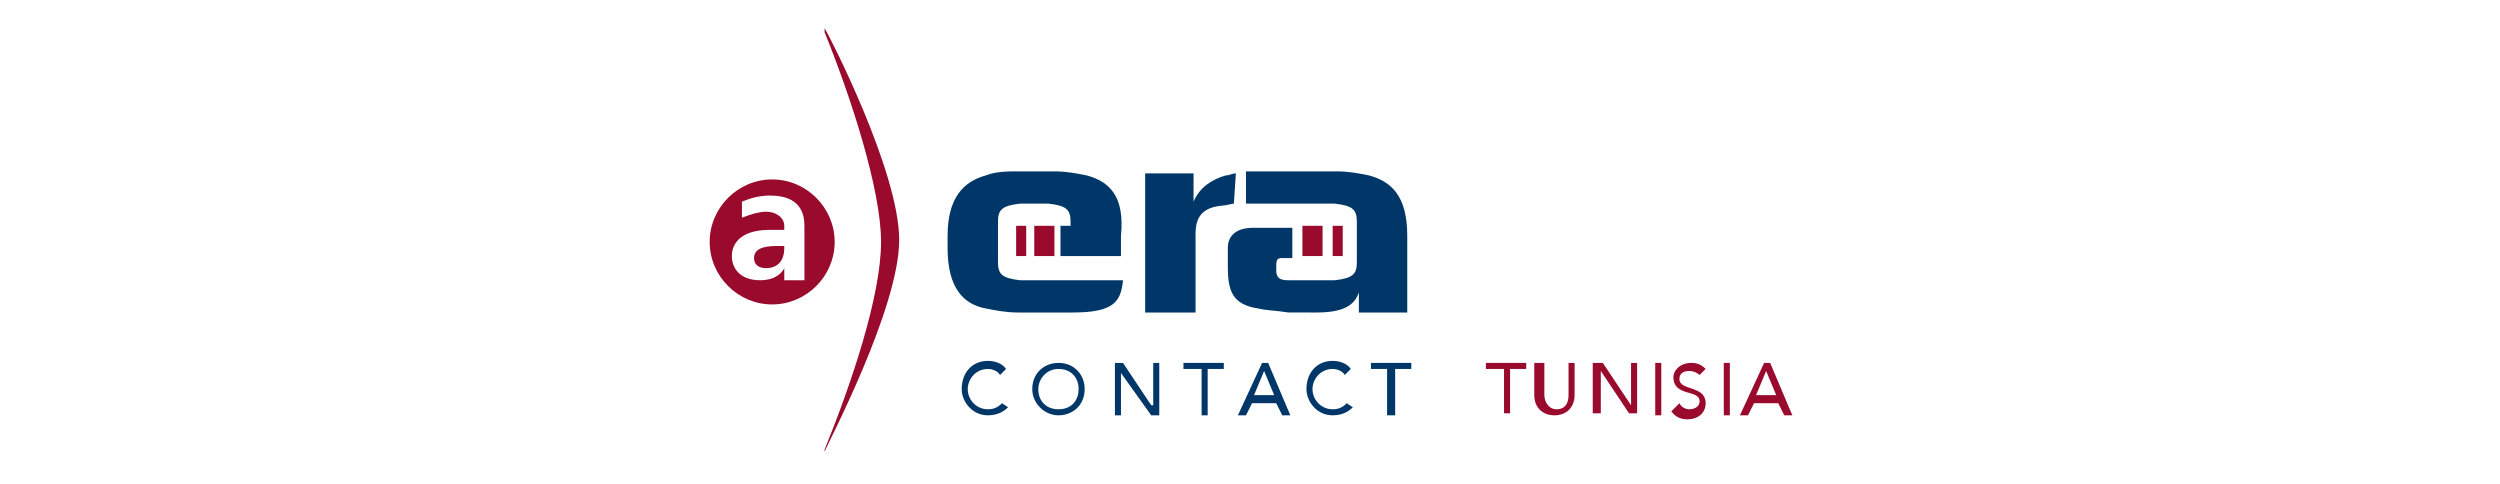
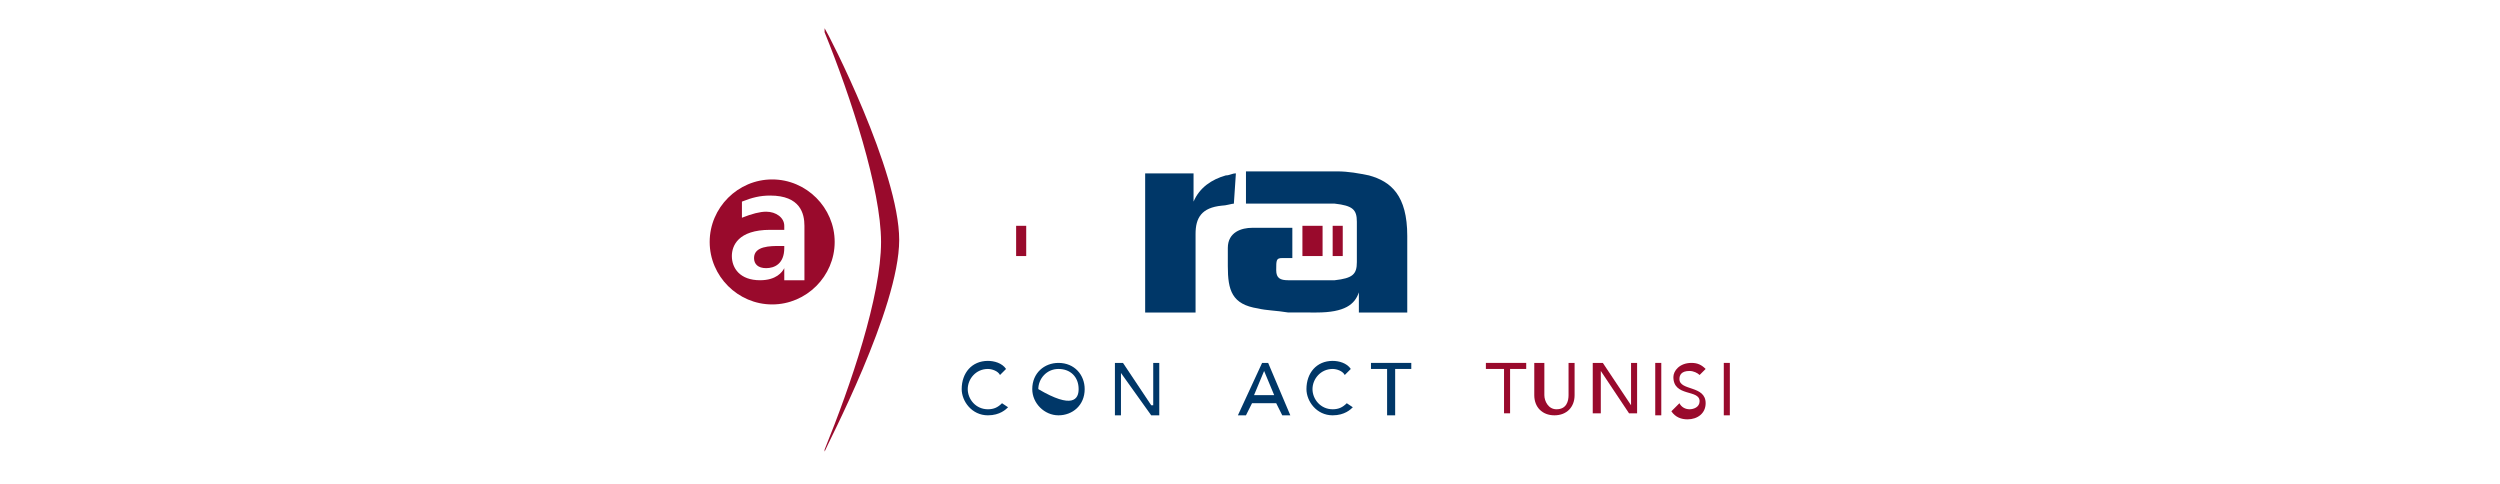
<svg xmlns="http://www.w3.org/2000/svg" version="1.1" id="Calque_1" x="0px" y="0px" viewBox="0 0 124 24" style="enable-background:new 0 0 124 24;" xml:space="preserve">
  <style type="text/css">
	.st0{fill:#990A2C;}
	.st1{fill:#003768;}
</style>
  <g>
    <polygon class="st0" points="74.6,18.3 73.7,18.3 73.7,18 75.7,18 75.7,18.3 74.9,18.3 74.9,20.5 74.6,20.5  " />
    <path class="st0" d="M76.6,18v1.6c0,0.3,0.2,0.7,0.6,0.7c0.5,0,0.6-0.4,0.6-0.7V18h0.3v1.6c0,0.6-0.4,1-1,1c-0.6,0-1-0.4-1-1V18   H76.6z" />
    <polygon class="st0" points="79,18 79.5,18 80.9,20.1 80.9,20.1 80.9,18 81.2,18 81.2,20.5 80.8,20.5 79.4,18.4 79.4,18.4    79.4,20.5 79,20.5  " />
    <rect x="82.1" y="18" class="st0" width="0.3" height="2.6" />
    <path class="st0" d="M83.3,20c0.1,0.2,0.3,0.3,0.5,0.3c0.2,0,0.5-0.1,0.5-0.4c0-0.6-1.3-0.2-1.3-1.2c0-0.3,0.3-0.7,0.9-0.7   c0.3,0,0.5,0.1,0.7,0.3l-0.3,0.3c-0.1-0.1-0.3-0.2-0.5-0.2c-0.4,0-0.5,0.2-0.5,0.4c0,0.6,1.3,0.3,1.3,1.2c0,0.5-0.4,0.8-0.9,0.8   c-0.3,0-0.6-0.1-0.8-0.4L83.3,20z" />
    <rect x="85.5" y="18" class="st0" width="0.3" height="2.6" />
-     <path class="st0" d="M87.5,18h0.3l1.1,2.6h-0.4l-0.3-0.6H87l-0.3,0.6h-0.4L87.5,18z M88.1,19.6l-0.5-1.2h0l-0.5,1.2H88.1z" />
    <path class="st1" d="M49.6,18.6c-0.1-0.2-0.4-0.3-0.6-0.3c-0.6,0-1,0.5-1,1c0,0.5,0.4,1,1,1c0.3,0,0.5-0.1,0.7-0.3l0.3,0.2   c-0.1,0.1-0.4,0.4-1,0.4c-0.8,0-1.3-0.7-1.3-1.3c0-0.8,0.5-1.4,1.3-1.4c0.3,0,0.7,0.1,0.9,0.4L49.6,18.6z" />
-     <path class="st1" d="M51.2,19.3c0-0.8,0.6-1.3,1.3-1.3c0.8,0,1.3,0.6,1.3,1.3c0,0.8-0.6,1.3-1.3,1.3C51.8,20.6,51.2,20,51.2,19.3    M53.5,19.3c0-0.6-0.4-1-1-1c-0.6,0-1,0.5-1,1c0,0.6,0.4,1,1,1C53.2,20.3,53.5,19.8,53.5,19.3" />
+     <path class="st1" d="M51.2,19.3c0-0.8,0.6-1.3,1.3-1.3c0.8,0,1.3,0.6,1.3,1.3c0,0.8-0.6,1.3-1.3,1.3C51.8,20.6,51.2,20,51.2,19.3    M53.5,19.3c0-0.6-0.4-1-1-1c-0.6,0-1,0.5-1,1C53.2,20.3,53.5,19.8,53.5,19.3" />
    <polygon class="st1" points="55.3,18 55.7,18 57.1,20.1 57.2,20.1 57.2,18 57.5,18 57.5,20.6 57.1,20.6 55.6,18.5 55.6,18.5    55.6,20.6 55.3,20.6  " />
-     <polygon class="st1" points="59.6,18.3 58.7,18.3 58.7,18 60.7,18 60.7,18.3 59.9,18.3 59.9,20.6 59.6,20.6  " />
    <path class="st1" d="M62.6,18h0.3l1.1,2.6h-0.4l-0.3-0.6h-1.2l-0.3,0.6h-0.4L62.6,18z M63.2,19.6l-0.5-1.2h0l-0.5,1.2H63.2z" />
    <path class="st1" d="M66.7,18.6c-0.1-0.2-0.4-0.3-0.6-0.3c-0.6,0-1,0.5-1,1c0,0.5,0.4,1,1,1c0.3,0,0.5-0.1,0.7-0.3l0.3,0.2   c-0.1,0.1-0.4,0.4-1,0.4c-0.8,0-1.3-0.7-1.3-1.3c0-0.8,0.5-1.4,1.3-1.4c0.3,0,0.7,0.1,0.9,0.4L66.7,18.6z" />
    <polygon class="st1" points="68.8,18.3 68,18.3 68,18 70,18 70,18.3 69.2,18.3 69.2,20.6 68.8,20.6  " />
    <rect x="50.4" y="11.2" class="st0" width="0.5" height="1.5" />
-     <rect x="51.3" y="11.2" class="st0" width="1" height="1.5" />
    <rect x="66.1" y="11.2" class="st0" width="0.5" height="1.5" />
    <rect x="64.6" y="11.2" class="st0" width="1" height="1.5" />
    <path class="st1" d="M61.3,8.6c-0.2,0-0.3,0.1-0.5,0.1c-0.7,0.2-1.3,0.6-1.6,1.3V8.6h-2.4v6.9h2.5v-3.9c0-0.8,0.3-1.3,1.3-1.4   c0.2,0,0.5-0.1,0.6-0.1h0L61.3,8.6C61.4,8.6,61.4,8.6,61.3,8.6" />
-     <path class="st1" d="M53.9,8.7c-0.5-0.1-1-0.2-1.6-0.2h-1.8c-0.5,0-1.1,0-1.6,0.2c-1.1,0.3-1.9,1.1-1.9,3v0.6c0,2,0.8,2.8,1.9,3   c0.5,0.1,1,0.2,1.6,0.2h2.7c2,0,2.4-0.5,2.5-1.6h-4.5v0c-0.3,0-0.5,0-0.6,0c-0.9-0.1-1.1-0.3-1.1-0.9v-2c0-0.6,0.2-0.8,1.1-0.9   c0.1,0,0.4,0,0.7,0c0.3,0,0.6,0,0.7,0c0.9,0.1,1.1,0.3,1.1,0.9c0,0,0,0.2,0,0.2h-0.5v1.5h3v-1C55.8,9.7,55,9,53.9,8.7" />
    <path class="st1" d="M67.9,8.7c-0.5-0.1-1-0.2-1.6-0.2h-4.5v1.6h3.8c0.3,0,0.5,0,0.6,0c0.9,0.1,1.1,0.3,1.1,0.9c0,0,0,2,0,2   c0,0.6-0.2,0.8-1.1,0.9c0,0-2.3,0-2.3,0c-0.4,0-0.6-0.1-0.6-0.5c0-0.5,0-0.6,0.3-0.6h0.5v-1.5h-2c-0.5,0-1.2,0.2-1.2,1v0.9   c0,1.2,0.2,1.9,1.5,2.1c0.4,0.1,0.9,0.1,1.5,0.2H65c0.1,0,0.2,0,0.3,0c1.4,0,1.9-0.4,2.1-1v1h2.4v-0.3l0-3.5   C69.8,9.7,69,9,67.9,8.7" />
    <path class="st0" d="M40.9,1.6c1.3,3.2,2.8,7.8,2.8,10.4c0,2.7-1.5,7.1-2.8,10.3l0,0.1c0.1-0.3,3.7-7.1,3.7-10.5   c0-3.4-3.5-10.2-3.7-10.5L40.9,1.6z" />
    <path class="st0" d="M37.4,12.8c0,0.3,0.2,0.5,0.6,0.5c0.4,0,0.9-0.2,0.9-1v-0.1h-0.2C38.2,12.2,37.4,12.2,37.4,12.8 M38.3,8.9   c-1.7,0-3.1,1.4-3.1,3.1c0,1.7,1.4,3.1,3.1,3.1c1.7,0,3.1-1.4,3.1-3.1C41.4,10.3,40,8.9,38.3,8.9 M39.9,13.9h-1v-0.6h0   c-0.1,0.2-0.4,0.6-1.2,0.6c-1,0-1.4-0.6-1.4-1.2c0-0.5,0.3-1.3,1.9-1.3c0.2,0,0.4,0,0.6,0h0.1v-0.2c0-0.4-0.4-0.7-0.9-0.7   c-0.3,0-0.7,0.1-1.2,0.3v-0.8c0.5-0.2,0.9-0.3,1.4-0.3c1.5,0,1.7,0.9,1.7,1.5V13.9z" />
  </g>
</svg>